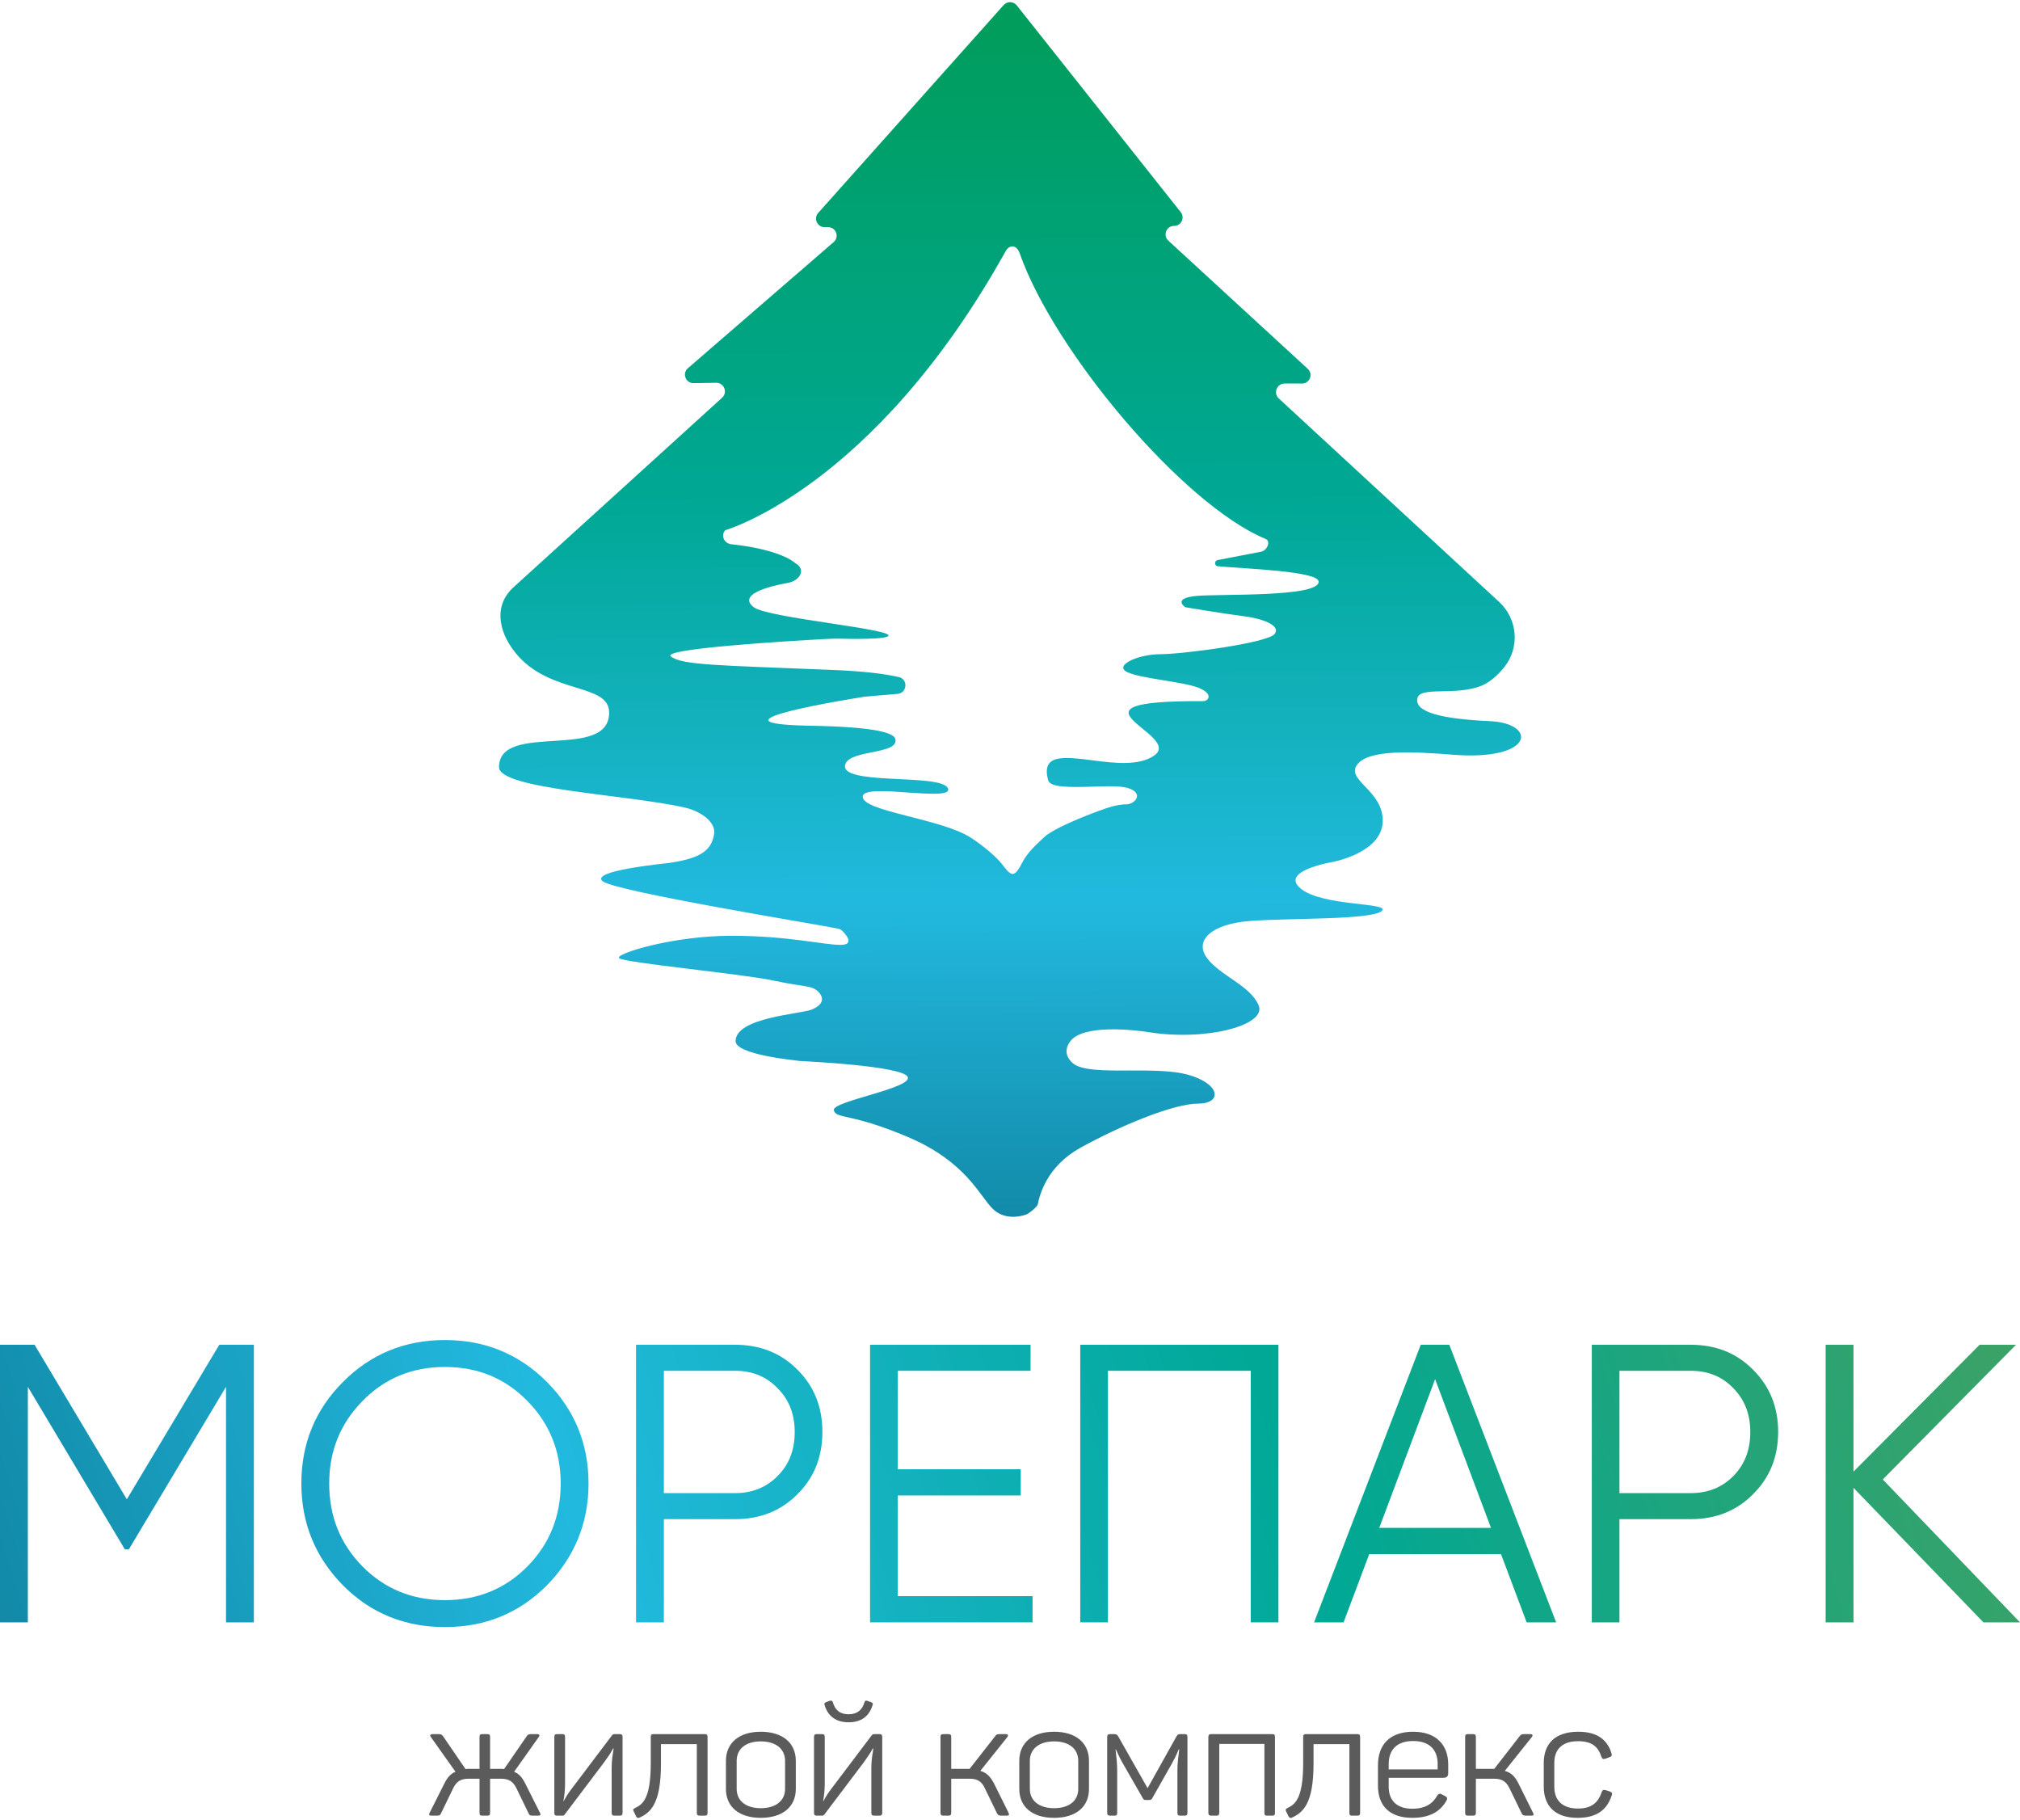
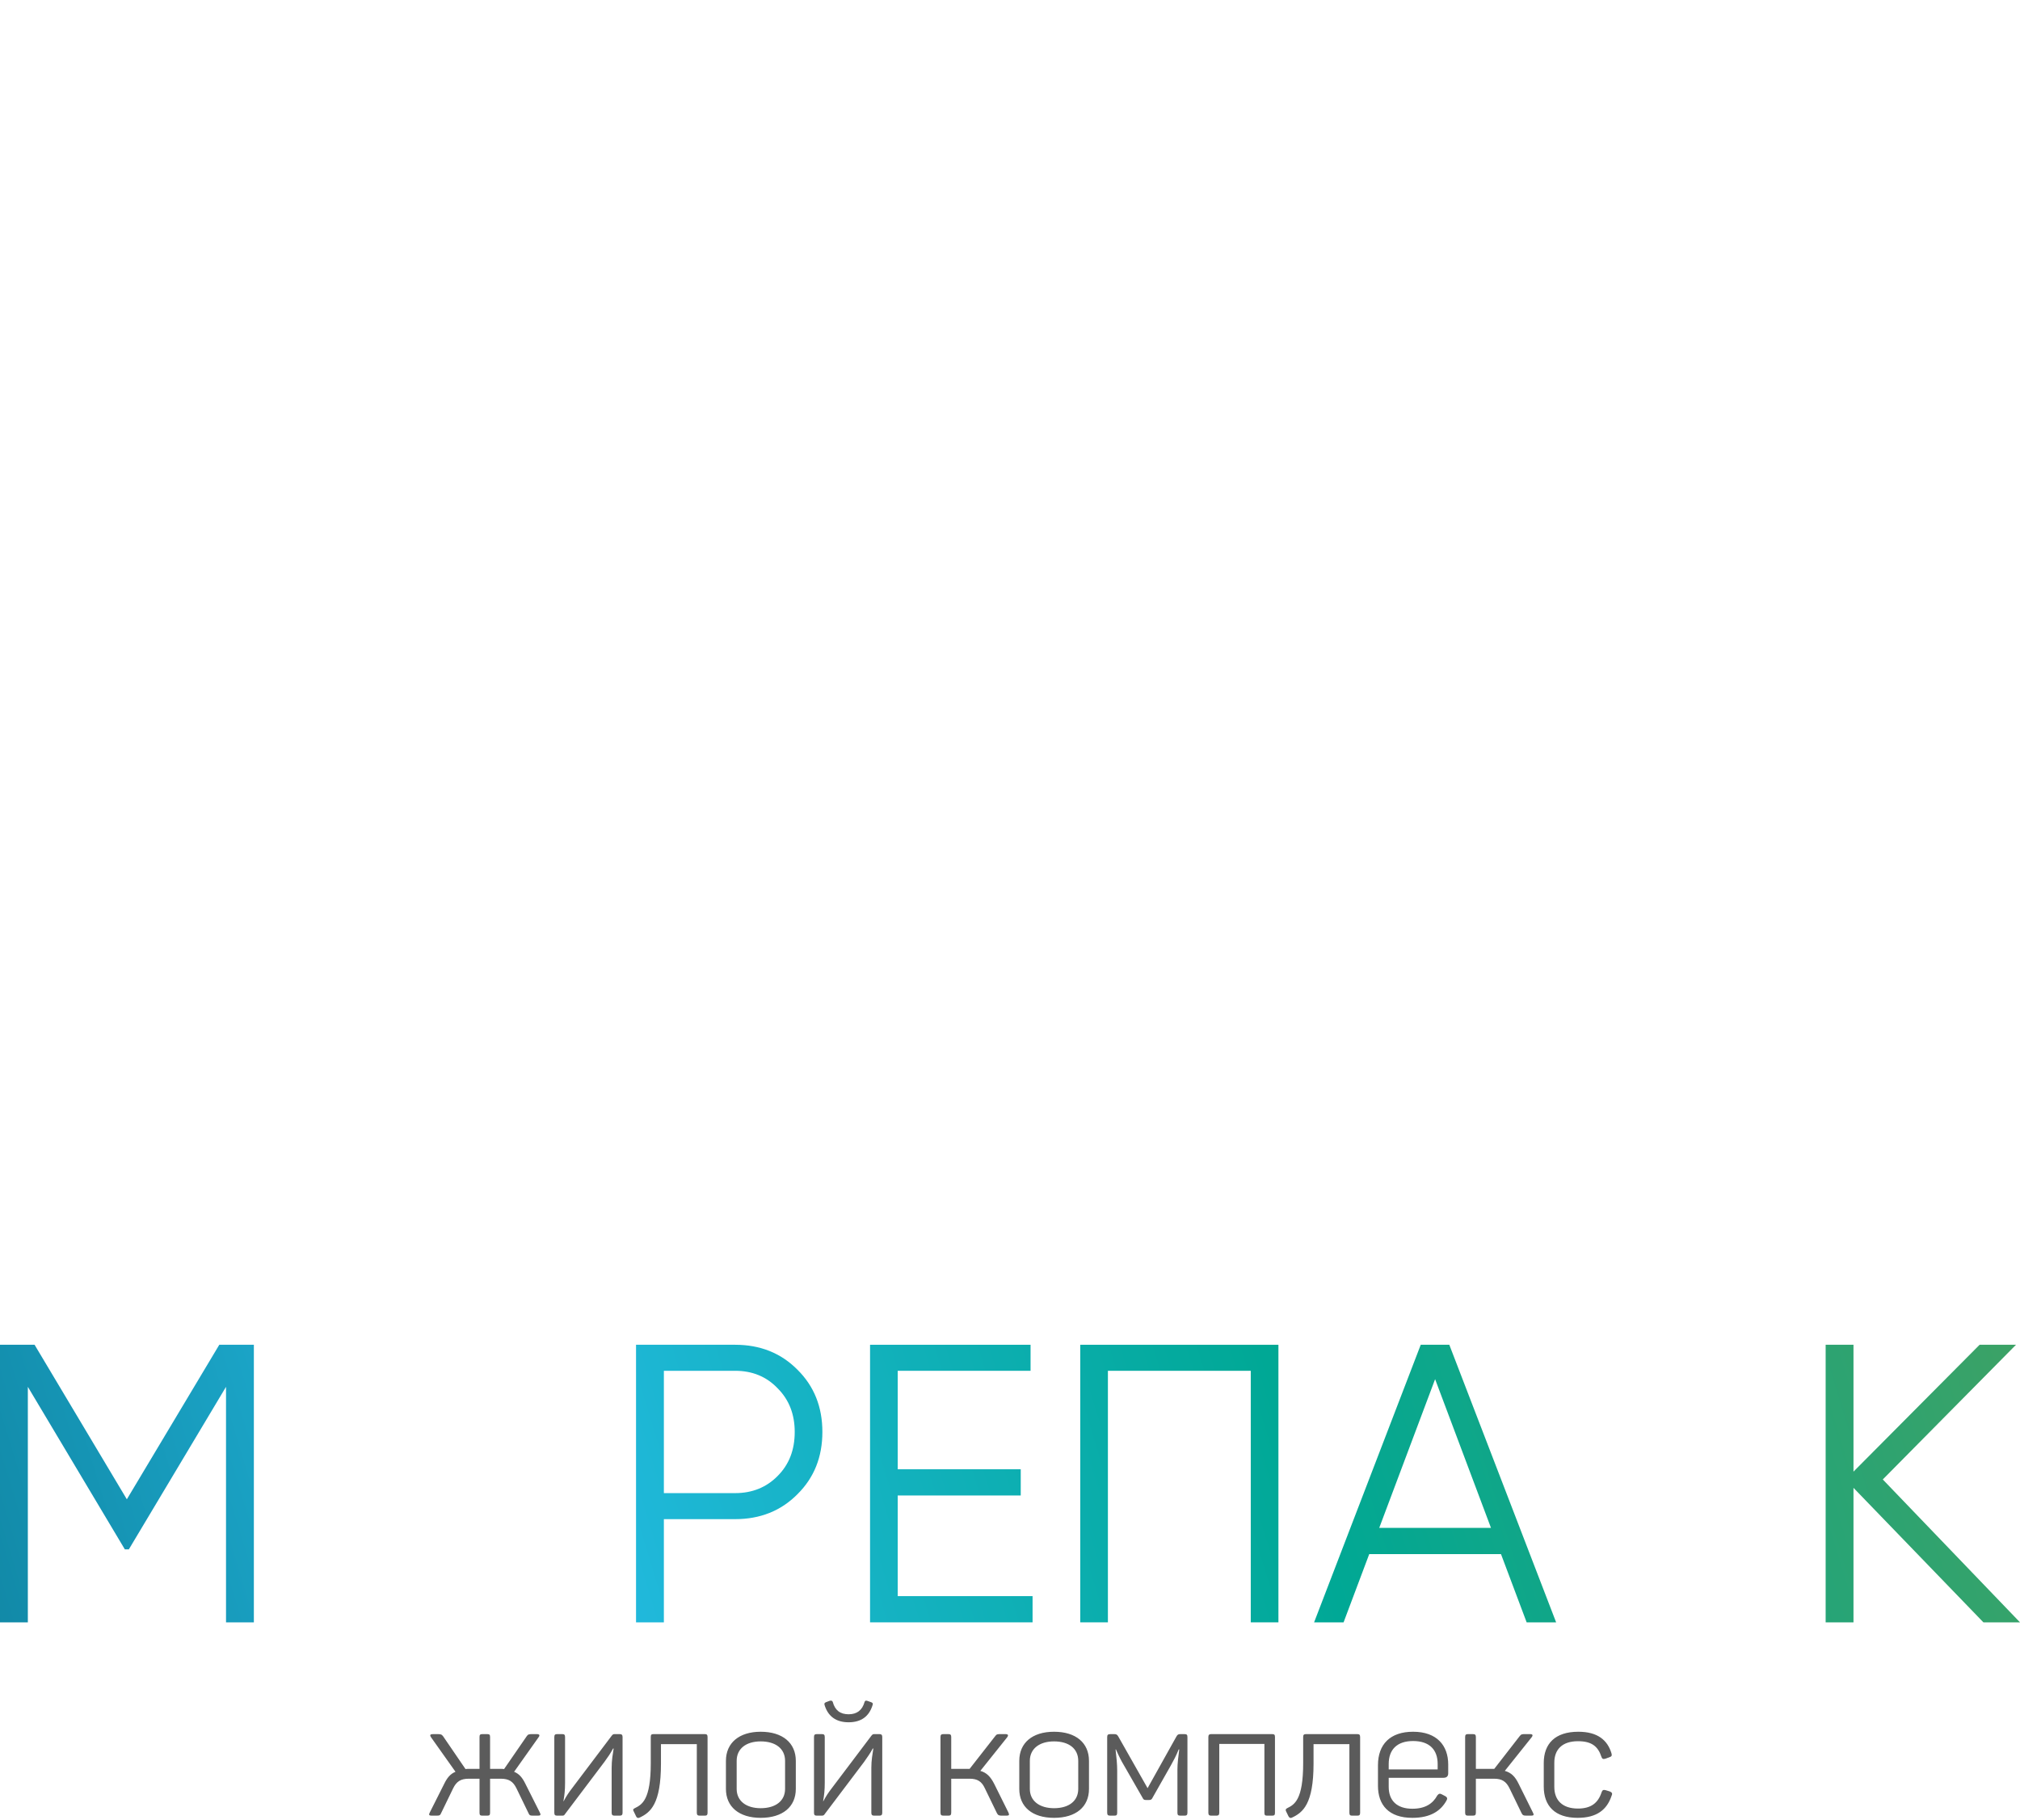
<svg xmlns="http://www.w3.org/2000/svg" xmlns:xlink="http://www.w3.org/1999/xlink" xml:space="preserve" width="111px" height="100px" version="1.1" style="shape-rendering:geometricPrecision; text-rendering:geometricPrecision; image-rendering:optimizeQuality; fill-rule:evenodd; clip-rule:evenodd" viewBox="0 0 111 99.76">
  <defs>
    <style type="text/css">
   
    .fil9 {fill:#5B5B5B;fill-rule:nonzero}
    .fil3 {fill:url(#id0)}
    .fil0 {fill:url(#id1)}
    .fil1 {fill:url(#id2)}
    .fil4 {fill:url(#id3)}
    .fil2 {fill:url(#id4)}
    .fil8 {fill:url(#id5)}
    .fil7 {fill:url(#id6)}
    .fil5 {fill:url(#id7)}
    .fil6 {fill:url(#id8)}
   
  </style>
    <linearGradient id="id0" gradientUnits="userSpaceOnUse" x1="114.27" y1="57.39" x2="-36.96" y2="103.58">
      <stop offset="0" style="stop-opacity:1; stop-color:#45A15E" />
      <stop offset="0.012" style="stop-opacity:1; stop-color:#45A15E" />
      <stop offset="0.302" style="stop-opacity:1; stop-color:#00A895" />
      <stop offset="0.549" style="stop-opacity:1; stop-color:#22B9DF" />
      <stop offset="0.831" style="stop-opacity:1; stop-color:#0B7691" />
      <stop offset="1" style="stop-opacity:1; stop-color:#0B7691" />
    </linearGradient>
    <linearGradient id="id1" gradientUnits="userSpaceOnUse" x1="54.83" y1="0.62" x2="55.17" y2="89.49">
      <stop offset="0" style="stop-opacity:1; stop-color:#009D5D" />
      <stop offset="0.012" style="stop-opacity:1; stop-color:#009D5D" />
      <stop offset="0.302" style="stop-opacity:1; stop-color:#00A895" />
      <stop offset="0.549" style="stop-opacity:1; stop-color:#22B9DF" />
      <stop offset="0.831" style="stop-opacity:1; stop-color:#0B7691" />
      <stop offset="1" style="stop-opacity:1; stop-color:#0B7691" />
    </linearGradient>
    <linearGradient id="id2" gradientUnits="userSpaceOnUse" xlink:href="#id0" x1="111.81" y1="49.36" x2="-39.42" y2="95.55">
  </linearGradient>
    <linearGradient id="id3" gradientUnits="userSpaceOnUse" xlink:href="#id0" x1="115.68" y1="62.02" x2="-35.55" y2="108.2">
  </linearGradient>
    <linearGradient id="id4" gradientUnits="userSpaceOnUse" xlink:href="#id0" x1="113.31" y1="54.25" x2="-37.93" y2="100.43">
  </linearGradient>
    <linearGradient id="id5" gradientUnits="userSpaceOnUse" xlink:href="#id0" x1="120.23" y1="76.93" x2="-31" y2="123.12">
  </linearGradient>
    <linearGradient id="id6" gradientUnits="userSpaceOnUse" xlink:href="#id0" x1="118.75" y1="72.06" x2="-32.48" y2="118.25">
  </linearGradient>
    <linearGradient id="id7" gradientUnits="userSpaceOnUse" xlink:href="#id0" x1="116.75" y1="65.52" x2="-34.48" y2="111.71">
  </linearGradient>
    <linearGradient id="id8" gradientUnits="userSpaceOnUse" xlink:href="#id0" x1="118.2" y1="70.26" x2="-33.03" y2="116.45">
  </linearGradient>
  </defs>
  <g id="Слой_x0020_1">
    <g id="_5526175504">
-       <path class="fil0" d="M55.14 0.17l-10.19 11.42c-0.25,0.3 -0.04,0.77 0.36,0.77l0 0 0.19 0c0.44,0 0.64,0.53 0.31,0.82l0 0 -8.01 6.93c-0.33,0.29 -0.12,0.83 0.32,0.82l0 0 1.24 -0.02c0.43,0 0.64,0.53 0.32,0.82l0 0 -11.47 10.42c-1.17,1.07 -0.77,2.64 0.3,3.81l0 0c1.85,2.03 4.91,1.49 4.96,3.02l0 0c0.09,2.76 -6.03,0.5 -6.05,3.04l0 0c-0.02,1.22 7.09,1.51 10.22,2.23l0 0c0.8,0.18 1.71,0.76 1.6,1.45l0 0c-0.14,0.84 -0.62,1.31 -2.41,1.58l0 0c-0.35,0.05 -4.4,0.43 -3.72,1.01l0 0c0.69,0.57 11.74,2.36 12.95,2.61l0 0c0.09,0.02 0.17,0.06 0.23,0.13l0 0c0.23,0.22 0.67,0.76 -0.1,0.76l0 0c-0.98,0 -2.83,-0.5 -6.02,-0.5l0 0c-3.19,0 -6.4,0.99 -6.15,1.23l0 0c0.25,0.25 6.76,0.86 8.48,1.23l0 0c1.72,0.37 2.09,0.25 2.46,0.61l0 0c0.37,0.37 0.25,0.74 -0.37,0.99l0 0c-0.61,0.24 -4.15,0.43 -4.17,1.72l0 0c-0.02,0.75 3.25,1.06 3.54,1.1l0 0c0.01,0 0.02,0 0.04,0l0 0c0.33,0.02 5.52,0.27 5.87,0.86l0 0c0.37,0.62 -4.17,1.35 -4.05,1.84l0 0c0.12,0.5 0.9,0.13 4.08,1.48l0 0c3.17,1.35 3.9,3.19 4.64,3.93l0 0c0.56,0.56 1.33,0.5 1.84,0.33l0 0c0.16,-0.06 0.62,-0.42 0.65,-0.58l0 0c0.11,-0.59 0.56,-2.1 2.3,-3.07l0 0c2.21,-1.23 5.16,-2.45 6.51,-2.45l0 0c1.35,0 1.23,-1.11 -0.61,-1.6l0 0c-0.83,-0.22 -2.01,-0.22 -3.13,-0.22l0 0c-1.37,0.01 -2.66,0.01 -3.14,-0.39l0 0c-0.65,-0.57 -0.25,-1.15 0,-1.37l0 0c0.95,-0.8 3.72,-0.41 4.06,-0.36l0 0c3.21,0.54 6.63,-0.36 6.14,-1.47l0 0c-0.49,-1.1 -2.09,-1.6 -2.83,-2.58l0 0c-0.73,-0.98 0.25,-1.88 2.34,-2.04l0 0c2.08,-0.17 6.63,-0.05 7.24,-0.54l0 0c0.62,-0.49 -3.19,-0.24 -4.42,-1.23l0 0c-1.23,-0.98 1.72,-1.47 1.72,-1.47l0 0c0,0 2.71,-0.49 2.77,-2.21l0 0c0.06,-1.72 -2.03,-2.27 -1.41,-3.13l0 0c0.61,-0.86 3.04,-0.73 5.22,-0.56l0 0c4.54,0.37 4.7,-1.72 2.09,-1.84l0 0c-2.65,-0.12 -4.12,-0.49 -4,-1.23l0 0c0.12,-0.73 2.09,-0.12 3.56,-0.73l0 0c0.46,-0.2 0.88,-0.58 1.23,-1.02l0 0c0.86,-1.08 0.72,-2.65 -0.3,-3.58l0 0 -12.1 -11.17c-0.31,-0.29 -0.11,-0.82 0.32,-0.82l0 0 0.96 0c0.42,0 0.63,-0.52 0.31,-0.81l0 0 -7.66 -7.04c-0.31,-0.29 -0.11,-0.81 0.32,-0.81l0 0c0.4,0 0.61,-0.47 0.35,-0.77l0 0 -9.01 -11.36c-0.1,-0.11 -0.23,-0.16 -0.36,-0.16l0 0c-0.13,0 -0.26,0.06 -0.36,0.17zm-6.35 34.67c0.61,-0.38 -6.59,-1 -7.37,-1.6l0 0c-0.88,-0.68 0.73,-1.13 1.84,-1.33l0 0c0.71,-0.12 1.06,-0.75 0.43,-1.1l0 0c-0.02,-0.01 -0.73,-0.73 -3.5,-1.03l0 0c-0.39,-0.04 -0.6,-0.47 -0.34,-0.77l0 0c0,0 8.18,-2.33 15.41,-15.33l0 0c0.23,-0.4 0.62,-0.33 0.77,0.11l0 0c1.9,5.42 9.01,13.84 13.52,15.7l0 0c0.3,0.13 0.07,0.64 -0.25,0.7l0 0 -2.39 0.46c-0.2,0.04 -0.18,0.33 0.02,0.34l0 0c1.56,0.14 5.53,0.27 5.53,0.85l0 0c0,0.86 -5.37,0.66 -6.72,0.78l0 0c-1.35,0.13 -0.61,0.62 -0.61,0.62l0 0c0,0 2.21,0.37 3.19,0.49l0 0c0.98,0.12 2.09,0.49 1.72,0.98l0 0c-0.37,0.49 -5.04,1.11 -6.26,1.11l0 0c-1.23,0 -2.58,0.61 -1.85,0.98l0 0c0.74,0.37 3.18,0.53 3.99,0.89l0 0c0.78,0.35 0.47,0.71 0.19,0.71l0 0c-8.38,-0.04 -1.01,1.83 -2.69,2.99l0 0c-0.82,0.57 -2.14,0.42 -3.32,0.27l0 0c-1.58,-0.2 -2.92,-0.4 -2.5,1.09l0 0c0.11,0.41 1.27,0.38 2.4,0.35l0 0c0.76,-0.03 1.51,-0.05 1.93,0.06l0 0c0.99,0.27 0.44,0.93 -0.07,0.91l0 0c-0.13,-0.01 -0.55,0.06 -0.77,0.12l0 0c-0.54,0.15 -3.09,1.09 -3.72,1.69l0 0c-0.46,0.44 -0.9,0.81 -1.22,1.43l0 0c-0.45,0.88 -0.61,0.66 -1.11,0.02l0 0c-0.29,-0.37 -1.01,-0.99 -1.68,-1.42l0 0c-1.63,-1.07 -6.03,-1.45 -5.95,-2.28l0 0c0.03,-0.38 1.27,-0.3 2.47,-0.21l0 0c1.21,0.08 2.38,0.17 2.21,-0.23l0 0c-0.37,-0.86 -6.18,-0.1 -5.62,-1.37l0 0c0.34,-0.75 2.94,-0.5 2.73,-1.34l0 0c-0.09,-0.36 -1.21,-0.67 -4.71,-0.73l0 0c-6.39,-0.12 2.74,-1.55 3.06,-1.6l0 0c0.01,0 0.02,0 0.03,0l0 0 1.75 -0.15c0.52,-0.05 0.58,-0.8 0.07,-0.92l0 0c-0.72,-0.17 -1.9,-0.33 -3.8,-0.4l0 0c-6.02,-0.25 -8.15,-0.25 -8.74,-0.74l0 0c-0.51,-0.42 6.39,-0.84 8.43,-0.95l0 0c0.33,-0.02 0.66,-0.03 1,-0.02l0 0c0.23,0.01 0.51,0.01 0.82,0.01l0 0c0.71,0 1.49,-0.03 1.68,-0.14z" />
      <g>
        <polygon class="fil1" points="0,89.01 1.53,89.01 1.53,76.07 6.86,85 7.08,85 12.42,76.07 12.42,89.01 13.95,89.01 13.95,73.76 12.05,73.76 6.97,82.25 1.9,73.76 0,73.76 " />
-         <path class="fil2" d="M18.85 75.8c-1.53,1.53 -2.29,3.39 -2.29,5.58 0,2.18 0.76,4.05 2.29,5.6l0 0c1.52,1.53 3.39,2.29 5.6,2.29l0 0c2.21,0 4.07,-0.76 5.6,-2.29l0 0c1.52,-1.55 2.29,-3.42 2.29,-5.6l0 0c0,-2.19 -0.77,-4.05 -2.29,-5.58l0 0c-1.53,-1.53 -3.39,-2.3 -5.6,-2.3 -2.21,0 -4.08,0.77 -5.6,2.3zm1.07 10.14c-1.22,-1.24 -1.83,-2.75 -1.83,-4.56l0 0c0,-1.78 0.61,-3.29 1.83,-4.53l0 0c1.22,-1.25 2.73,-1.87 4.53,-1.87l0 0c1.8,0 3.31,0.62 4.53,1.87l0 0c1.22,1.24 1.83,2.75 1.83,4.53l0 0c0,1.81 -0.61,3.32 -1.83,4.56l0 0c-1.22,1.23 -2.73,1.85 -4.53,1.85l0 0c-1.8,0 -3.31,-0.62 -4.53,-1.85z" />
        <path class="fil3" d="M34.95 89.01l1.53 0 0 -5.67 3.92 0c1.36,0 2.51,-0.45 3.42,-1.37l0 0c0.92,-0.91 1.37,-2.05 1.37,-3.42 0,-1.37 -0.45,-2.51 -1.37,-3.42l0 0c-0.91,-0.92 -2.06,-1.37 -3.42,-1.37l0 0 -5.45 0 0 15.25zm1.53 -13.82l3.92 0c0.94,0 1.72,0.32 2.33,0.96l0 0c0.63,0.63 0.94,1.43 0.94,2.4l0 0c0,0.99 -0.31,1.79 -0.94,2.42l0 0c-0.61,0.62 -1.39,0.94 -2.33,0.94l0 0 -3.92 0 0 -6.72z" />
        <polygon class="fil4" points="47.81,89.01 56.74,89.01 56.74,87.57 49.33,87.57 49.33,82.04 56.09,82.04 56.09,80.6 49.33,80.6 49.33,75.19 56.63,75.19 56.63,73.76 47.81,73.76 " />
        <polygon class="fil5" points="59.36,89.01 60.88,89.01 60.88,75.19 68.73,75.19 68.73,89.01 70.25,89.01 70.25,73.76 59.36,73.76 " />
        <path class="fil6" d="M72.21 89.01l1.62 0 1.41 -3.75 7.24 0 1.41 3.75 1.62 0 -5.87 -15.25 -1.57 0 -5.86 15.25zm6.65 -13.36l3.07 8.17 -6.14 0 3.07 -8.17z" />
-         <path class="fil7" d="M87.47 89.01l1.52 0 0 -5.67 3.92 0c1.37,0 2.51,-0.45 3.42,-1.37l0 0c0.92,-0.91 1.38,-2.05 1.38,-3.42 0,-1.37 -0.46,-2.51 -1.38,-3.42l0 0c-0.91,-0.92 -2.05,-1.37 -3.42,-1.37l0 0 -5.44 0 0 15.25zm1.52 -13.82l3.92 0c0.95,0 1.73,0.32 2.34,0.96l0 0c0.62,0.63 0.93,1.43 0.93,2.4l0 0c0,0.99 -0.31,1.79 -0.93,2.42l0 0c-0.61,0.62 -1.39,0.94 -2.34,0.94l0 0 -3.92 0 0 -6.72z" />
        <polygon class="fil8" points="100.32,89.01 101.85,89.01 101.85,81.62 108.99,89.01 111,89.01 103.46,81.16 110.78,73.76 108.78,73.76 101.85,80.73 101.85,73.76 100.32,73.76 " />
      </g>
      <path class="fil9" d="M26.77 95.15l-0.26 0c-0.13,0 -0.16,0.04 -0.16,0.16l0 1.75 -0.6 0c-0.06,0 -0.12,0 -0.17,0.01l-1.23 -1.8c-0.08,-0.11 -0.14,-0.12 -0.32,-0.12l-0.24 0c-0.15,0 -0.19,0.05 -0.1,0.18l1.34 1.89c-0.28,0.11 -0.46,0.33 -0.62,0.66l-0.79 1.57c-0.07,0.13 -0.05,0.18 0.1,0.18l0.26 0c0.17,0 0.21,-0.02 0.26,-0.14l0.66 -1.36c0.18,-0.37 0.41,-0.53 0.86,-0.53l0.59 0 0 1.86c0,0.13 0.03,0.17 0.16,0.17l0.26 0c0.13,0 0.16,-0.04 0.16,-0.17l0 -1.86 0.59 0c0.45,0 0.68,0.16 0.86,0.53l0.66 1.36c0.05,0.12 0.09,0.14 0.26,0.14l0.26 0c0.15,0 0.17,-0.05 0.1,-0.18l-0.79 -1.57c-0.16,-0.33 -0.34,-0.55 -0.62,-0.66l1.34 -1.89c0.09,-0.12 0.06,-0.18 -0.1,-0.18l-0.24 0c-0.18,0 -0.24,0.01 -0.31,0.12l-1.24 1.8c-0.05,-0.01 -0.11,-0.01 -0.17,-0.01l-0.6 0 0 -1.75c0,-0.12 -0.03,-0.16 -0.16,-0.16zm4.13 0l-0.28 0c-0.12,0 -0.16,0.04 -0.16,0.16l0 4.16c0,0.12 0.04,0.16 0.16,0.16l0.28 0c0.07,0 0.11,-0.02 0.15,-0.09l2.16 -2.86c0.19,-0.26 0.33,-0.46 0.48,-0.74l0.03 0c-0.05,0.33 -0.11,0.64 -0.11,1.07l0 2.46c0,0.12 0.05,0.16 0.16,0.16l0.28 0c0.11,0 0.16,-0.04 0.16,-0.16l0 -4.16c0,-0.12 -0.05,-0.16 -0.16,-0.16l-0.28 0c-0.07,0 -0.1,0.02 -0.15,0.08l-2.19 2.9c-0.17,0.22 -0.3,0.41 -0.46,0.71l-0.01 0c0.06,-0.34 0.09,-0.63 0.09,-1.01l0 -2.52c0,-0.12 -0.04,-0.16 -0.15,-0.16zm7.83 0l-2.82 0c-0.12,0 -0.15,0.04 -0.15,0.16l0 1.43c0,2.03 -0.48,2.28 -0.88,2.48 -0.09,0.04 -0.11,0.09 -0.06,0.17l0.13 0.27c0.04,0.09 0.1,0.12 0.19,0.08 0.6,-0.28 1.18,-0.74 1.18,-2.97l0 -1.07 1.97 0 0 3.77c0,0.12 0.05,0.16 0.16,0.16l0.28 0c0.11,0 0.15,-0.04 0.15,-0.16l0 -4.16c0,-0.12 -0.04,-0.16 -0.15,-0.16zm1.16 1.47l0 1.54c0,0.99 0.73,1.59 1.91,1.59 1.2,0 1.93,-0.6 1.93,-1.59l0 -1.54c0,-0.99 -0.73,-1.6 -1.93,-1.6 -1.18,0 -1.91,0.61 -1.91,1.6zm3.25 0l0 1.54c0,0.66 -0.52,1.06 -1.34,1.06 -0.8,0 -1.32,-0.4 -1.32,-1.06l0 -1.54c0,-0.67 0.52,-1.07 1.32,-1.07 0.82,0 1.34,0.4 1.34,1.07zm4.81 -3.07c0.03,-0.08 0.01,-0.11 -0.07,-0.15l-0.23 -0.08c-0.08,-0.02 -0.11,-0.01 -0.14,0.06 -0.13,0.46 -0.42,0.68 -0.88,0.68 -0.46,0 -0.75,-0.22 -0.87,-0.68 -0.04,-0.07 -0.07,-0.08 -0.17,-0.06l-0.21 0.08c-0.08,0.04 -0.09,0.07 -0.07,0.15 0.19,0.63 0.64,0.95 1.32,0.95 0.69,0 1.13,-0.32 1.32,-0.95zm-2.79 1.6l-0.27 0c-0.12,0 -0.16,0.04 -0.16,0.16l0 4.16c0,0.12 0.04,0.16 0.16,0.16l0.27 0c0.07,0 0.12,-0.02 0.16,-0.09l2.16 -2.86c0.18,-0.26 0.33,-0.46 0.48,-0.74l0.03 0c-0.05,0.33 -0.11,0.64 -0.11,1.07l0 2.46c0,0.12 0.05,0.16 0.16,0.16l0.28 0c0.11,0 0.16,-0.04 0.16,-0.16l0 -4.16c0,-0.12 -0.05,-0.16 -0.16,-0.16l-0.28 0c-0.07,0 -0.1,0.02 -0.15,0.08l-2.19 2.9c-0.17,0.22 -0.3,0.41 -0.46,0.71l-0.01 0c0.06,-0.34 0.09,-0.63 0.09,-1.01l0 -2.52c0,-0.12 -0.04,-0.16 -0.16,-0.16zm10.25 4.3l-0.78 -1.57c-0.2,-0.39 -0.41,-0.61 -0.76,-0.71l1.47 -1.84c0.09,-0.12 0.06,-0.18 -0.1,-0.18l-0.25 0c-0.17,0 -0.23,0 -0.31,0.12l-1.4 1.79 -0.08 0 -0.93 0 0 -1.75c0,-0.12 -0.04,-0.16 -0.16,-0.16l-0.26 0c-0.13,0 -0.17,0.04 -0.17,0.16l0 4.15c0,0.13 0.04,0.17 0.17,0.17l0.26 0c0.12,0 0.16,-0.04 0.16,-0.17l0 -1.86 1.01 0c0.44,0 0.67,0.16 0.84,0.53l0.66 1.36c0.06,0.11 0.1,0.14 0.27,0.14l0.26 0c0.15,0 0.16,-0.05 0.1,-0.18zm0.6 -2.83l0 1.54c0,0.99 0.72,1.59 1.91,1.59 1.2,0 1.92,-0.6 1.92,-1.59l0 -1.54c0,-0.99 -0.72,-1.6 -1.92,-1.6 -1.19,0 -1.91,0.61 -1.91,1.6zm3.24 0l0 1.54c0,0.66 -0.51,1.06 -1.33,1.06 -0.8,0 -1.33,-0.4 -1.33,-1.06l0 -1.54c0,-0.67 0.53,-1.07 1.33,-1.07 0.82,0 1.33,0.4 1.33,1.07zm5.83 -1.47l-0.22 0c-0.13,0 -0.16,0.04 -0.22,0.14l-1.58 2.83 -1.61 -2.84c-0.06,-0.1 -0.1,-0.13 -0.23,-0.13l-0.19 0c-0.15,0 -0.19,0.04 -0.19,0.17l0 4.14c0,0.13 0.04,0.17 0.17,0.17l0.23 0c0.12,0 0.15,-0.04 0.15,-0.17l0 -2.31c0,-0.34 -0.04,-0.75 -0.09,-1.16l0.02 0c0.16,0.36 0.28,0.61 0.45,0.89l1.01 1.76c0.06,0.12 0.09,0.13 0.21,0.13l0.14 0c0.11,0 0.15,-0.02 0.2,-0.12l1.02 -1.8c0.15,-0.27 0.28,-0.51 0.42,-0.86l0.03 0c-0.05,0.38 -0.1,0.78 -0.1,1.1l0 2.37c0,0.13 0.03,0.17 0.17,0.17l0.22 0c0.12,0 0.16,-0.04 0.16,-0.17l0 -4.14c0,-0.13 -0.03,-0.17 -0.17,-0.17zm4.82 0l-3.34 0c-0.11,0 -0.16,0.04 -0.16,0.16l0 4.16c0,0.12 0.05,0.16 0.16,0.16l0.28 0c0.11,0 0.16,-0.04 0.16,-0.16l0 -3.78 2.48 0 0 3.78c0,0.12 0.03,0.16 0.15,0.16l0.27 0c0.13,0 0.16,-0.04 0.16,-0.16l0 -4.16c0,-0.12 -0.03,-0.16 -0.16,-0.16zm4.68 0l-2.81 0c-0.12,0 -0.16,0.04 -0.16,0.16l0 1.43c0,2.03 -0.48,2.28 -0.88,2.48 -0.08,0.04 -0.1,0.09 -0.06,0.17l0.13 0.27c0.05,0.09 0.11,0.12 0.19,0.08 0.6,-0.28 1.19,-0.74 1.19,-2.97l0 -1.07 1.97 0 0 3.77c0,0.12 0.04,0.16 0.15,0.16l0.28 0c0.12,0 0.16,-0.04 0.16,-0.16l0 -4.16c0,-0.12 -0.04,-0.16 -0.16,-0.16zm1.14 1.71l0 1.13c0,1.05 0.59,1.76 1.89,1.76 1.01,0 1.56,-0.39 1.87,-0.94 0.07,-0.11 0.05,-0.19 -0.06,-0.25l-0.19 -0.1c-0.11,-0.06 -0.17,-0.04 -0.25,0.06 -0.24,0.44 -0.65,0.73 -1.37,0.73 -0.86,0 -1.3,-0.46 -1.3,-1.2l0 -0.5 3.01 0c0.19,0 0.26,-0.1 0.26,-0.25l0 -0.48c0,-1.04 -0.62,-1.8 -1.93,-1.8 -1.26,0 -1.93,0.69 -1.93,1.84zm3.28 -0.07l0 0.3 -2.69 0 0 -0.3c0,-0.78 0.45,-1.26 1.34,-1.26 0.9,0 1.35,0.48 1.35,1.26zm5.23 2.66l-0.78 -1.57c-0.19,-0.39 -0.4,-0.61 -0.76,-0.71l1.47 -1.84c0.09,-0.12 0.07,-0.18 -0.1,-0.18l-0.24 0c-0.18,0 -0.23,0 -0.32,0.12l-1.39 1.79 -0.09 0 -0.92 0 0 -1.75c0,-0.12 -0.04,-0.16 -0.17,-0.16l-0.26 0c-0.12,0 -0.16,0.04 -0.16,0.16l0 4.15c0,0.13 0.04,0.17 0.16,0.17l0.26 0c0.13,0 0.17,-0.04 0.17,-0.17l0 -1.86 1 0c0.44,0 0.67,0.16 0.85,0.53l0.66 1.36c0.06,0.11 0.09,0.14 0.27,0.14l0.26 0c0.15,0 0.16,-0.05 0.09,-0.18zm0.6 -2.71l0 1.29c0,1.07 0.62,1.72 1.86,1.72 1.04,0 1.61,-0.43 1.87,-1.22 0.06,-0.13 0.01,-0.18 -0.1,-0.23l-0.23 -0.07c-0.13,-0.03 -0.17,-0.01 -0.22,0.11 -0.19,0.59 -0.58,0.9 -1.3,0.9 -0.86,0 -1.3,-0.46 -1.3,-1.19l0 -1.33c0,-0.73 0.44,-1.18 1.3,-1.18 0.75,0 1.1,0.28 1.29,0.86 0.04,0.11 0.09,0.14 0.22,0.1l0.22 -0.08c0.12,-0.04 0.15,-0.09 0.11,-0.22 -0.22,-0.72 -0.76,-1.18 -1.82,-1.18 -1.28,0 -1.9,0.66 -1.9,1.72z" />
    </g>
  </g>
</svg>